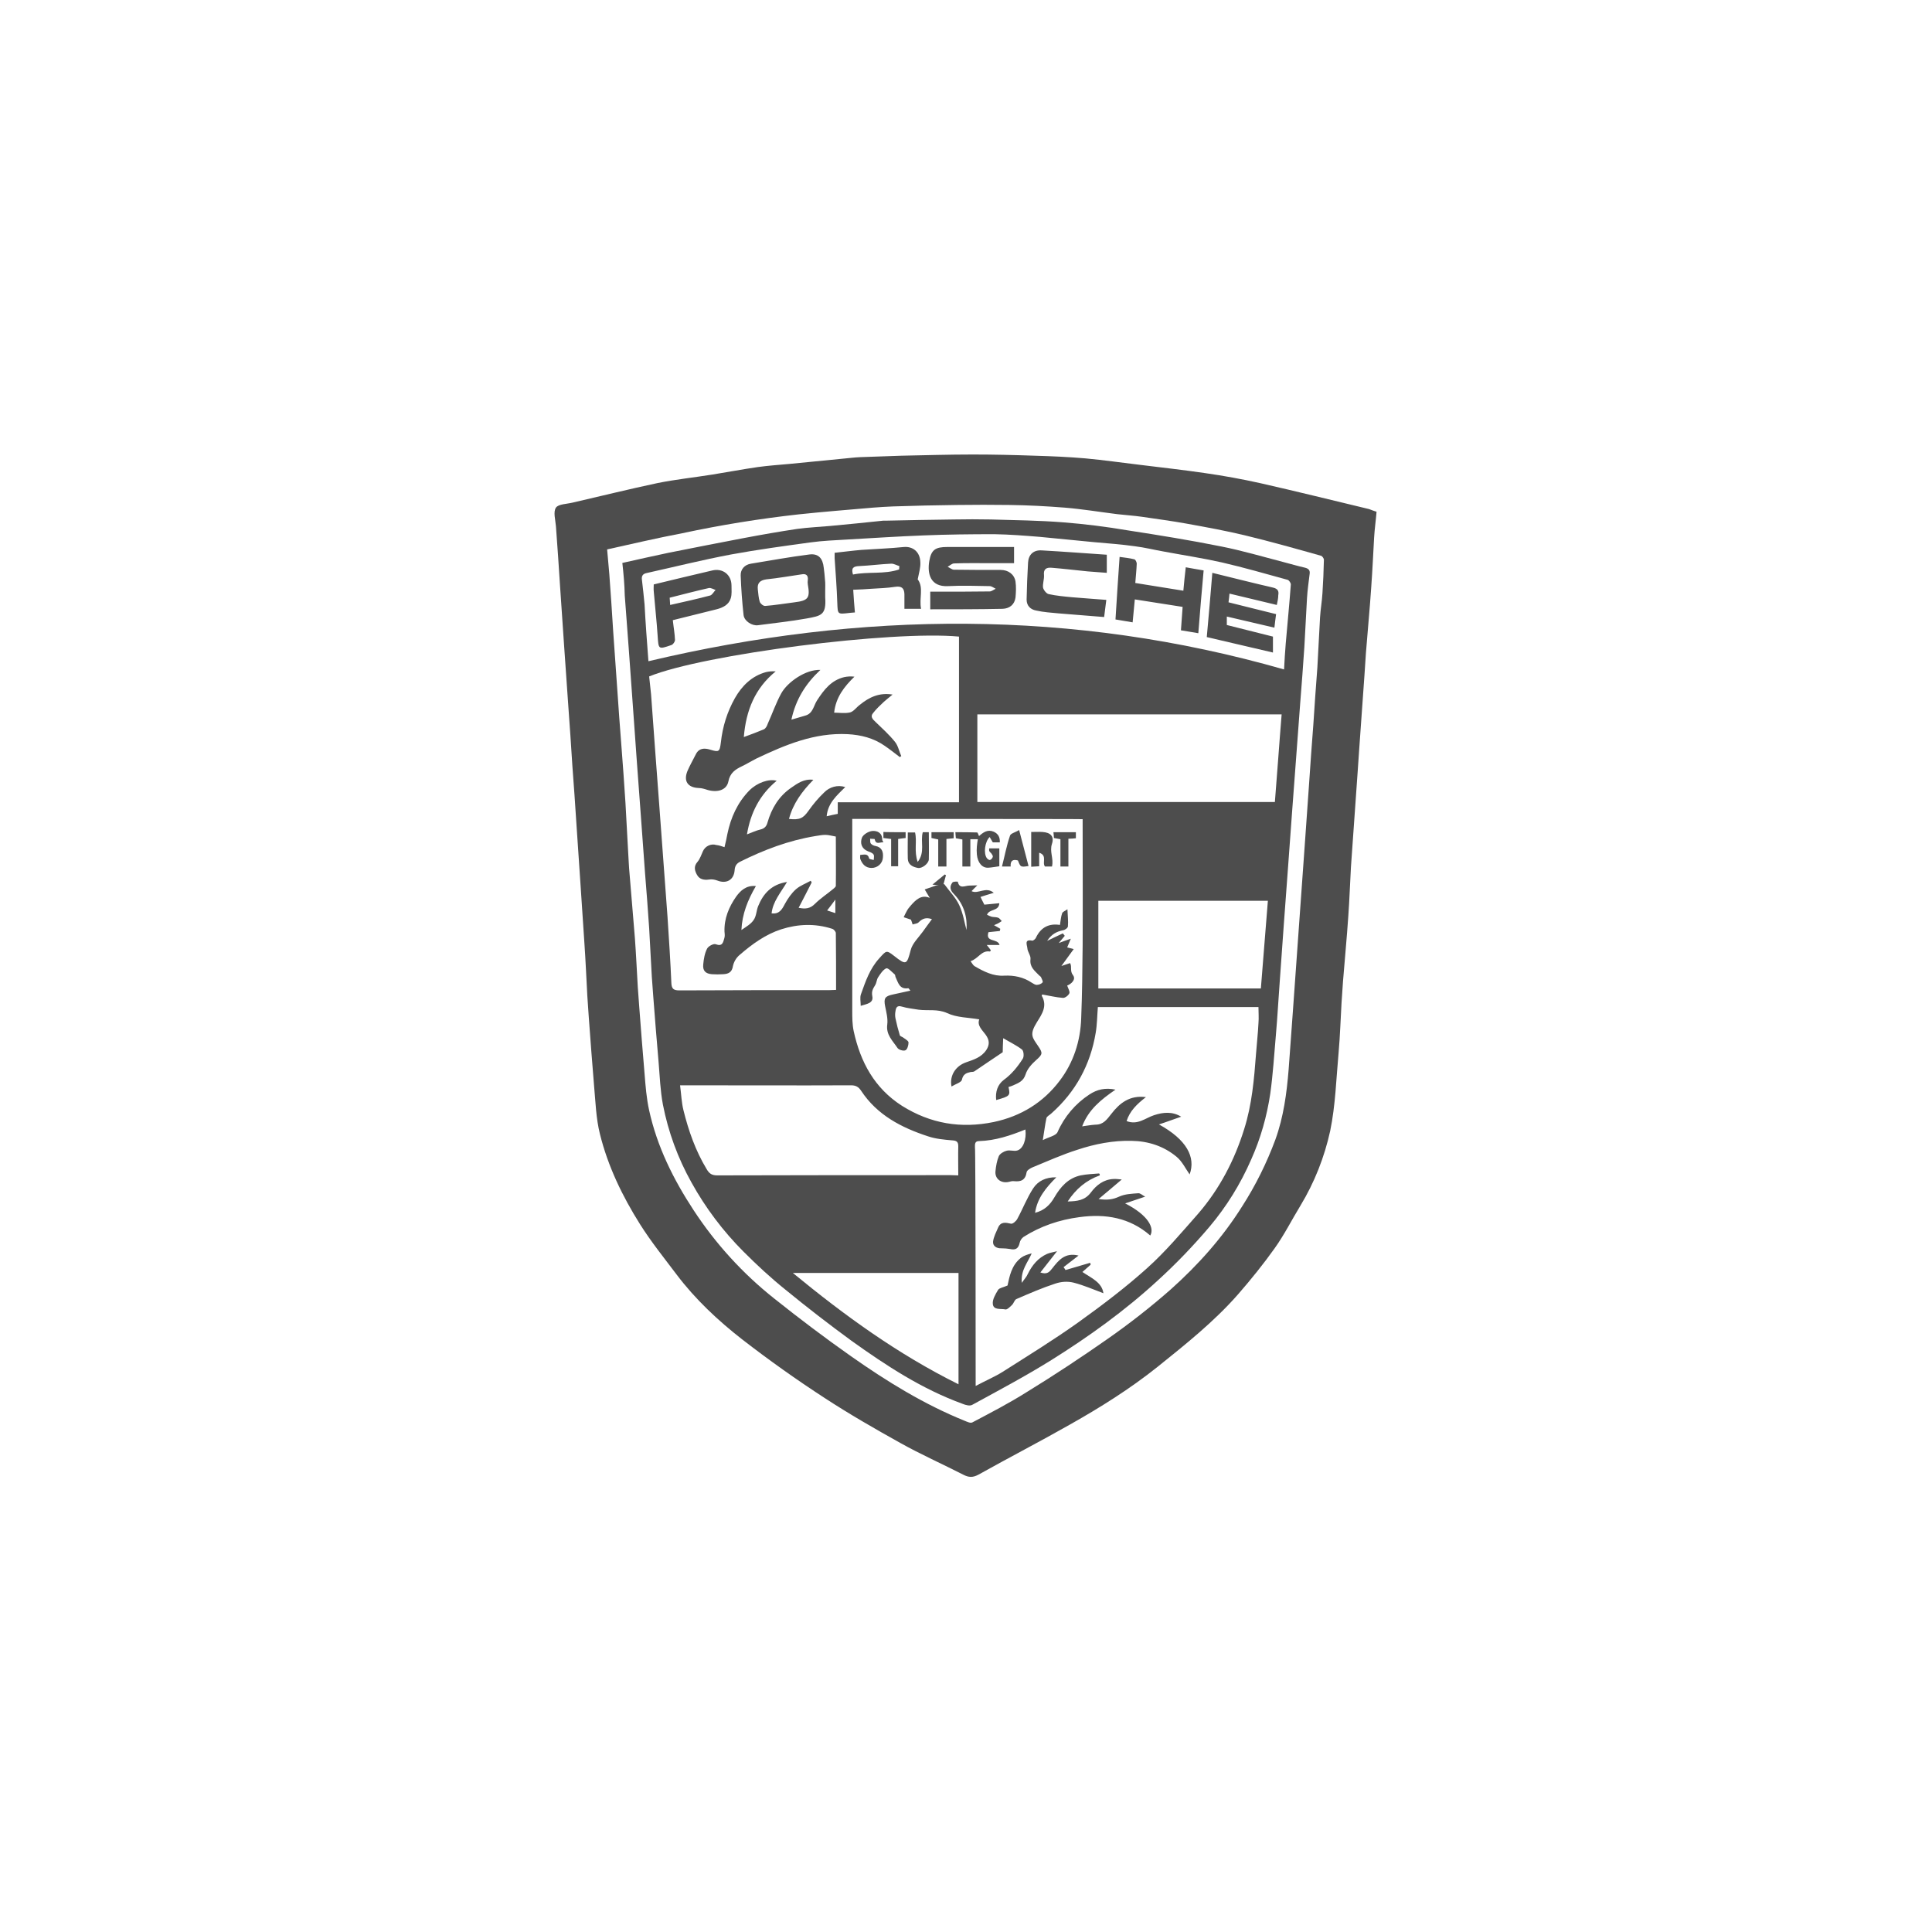
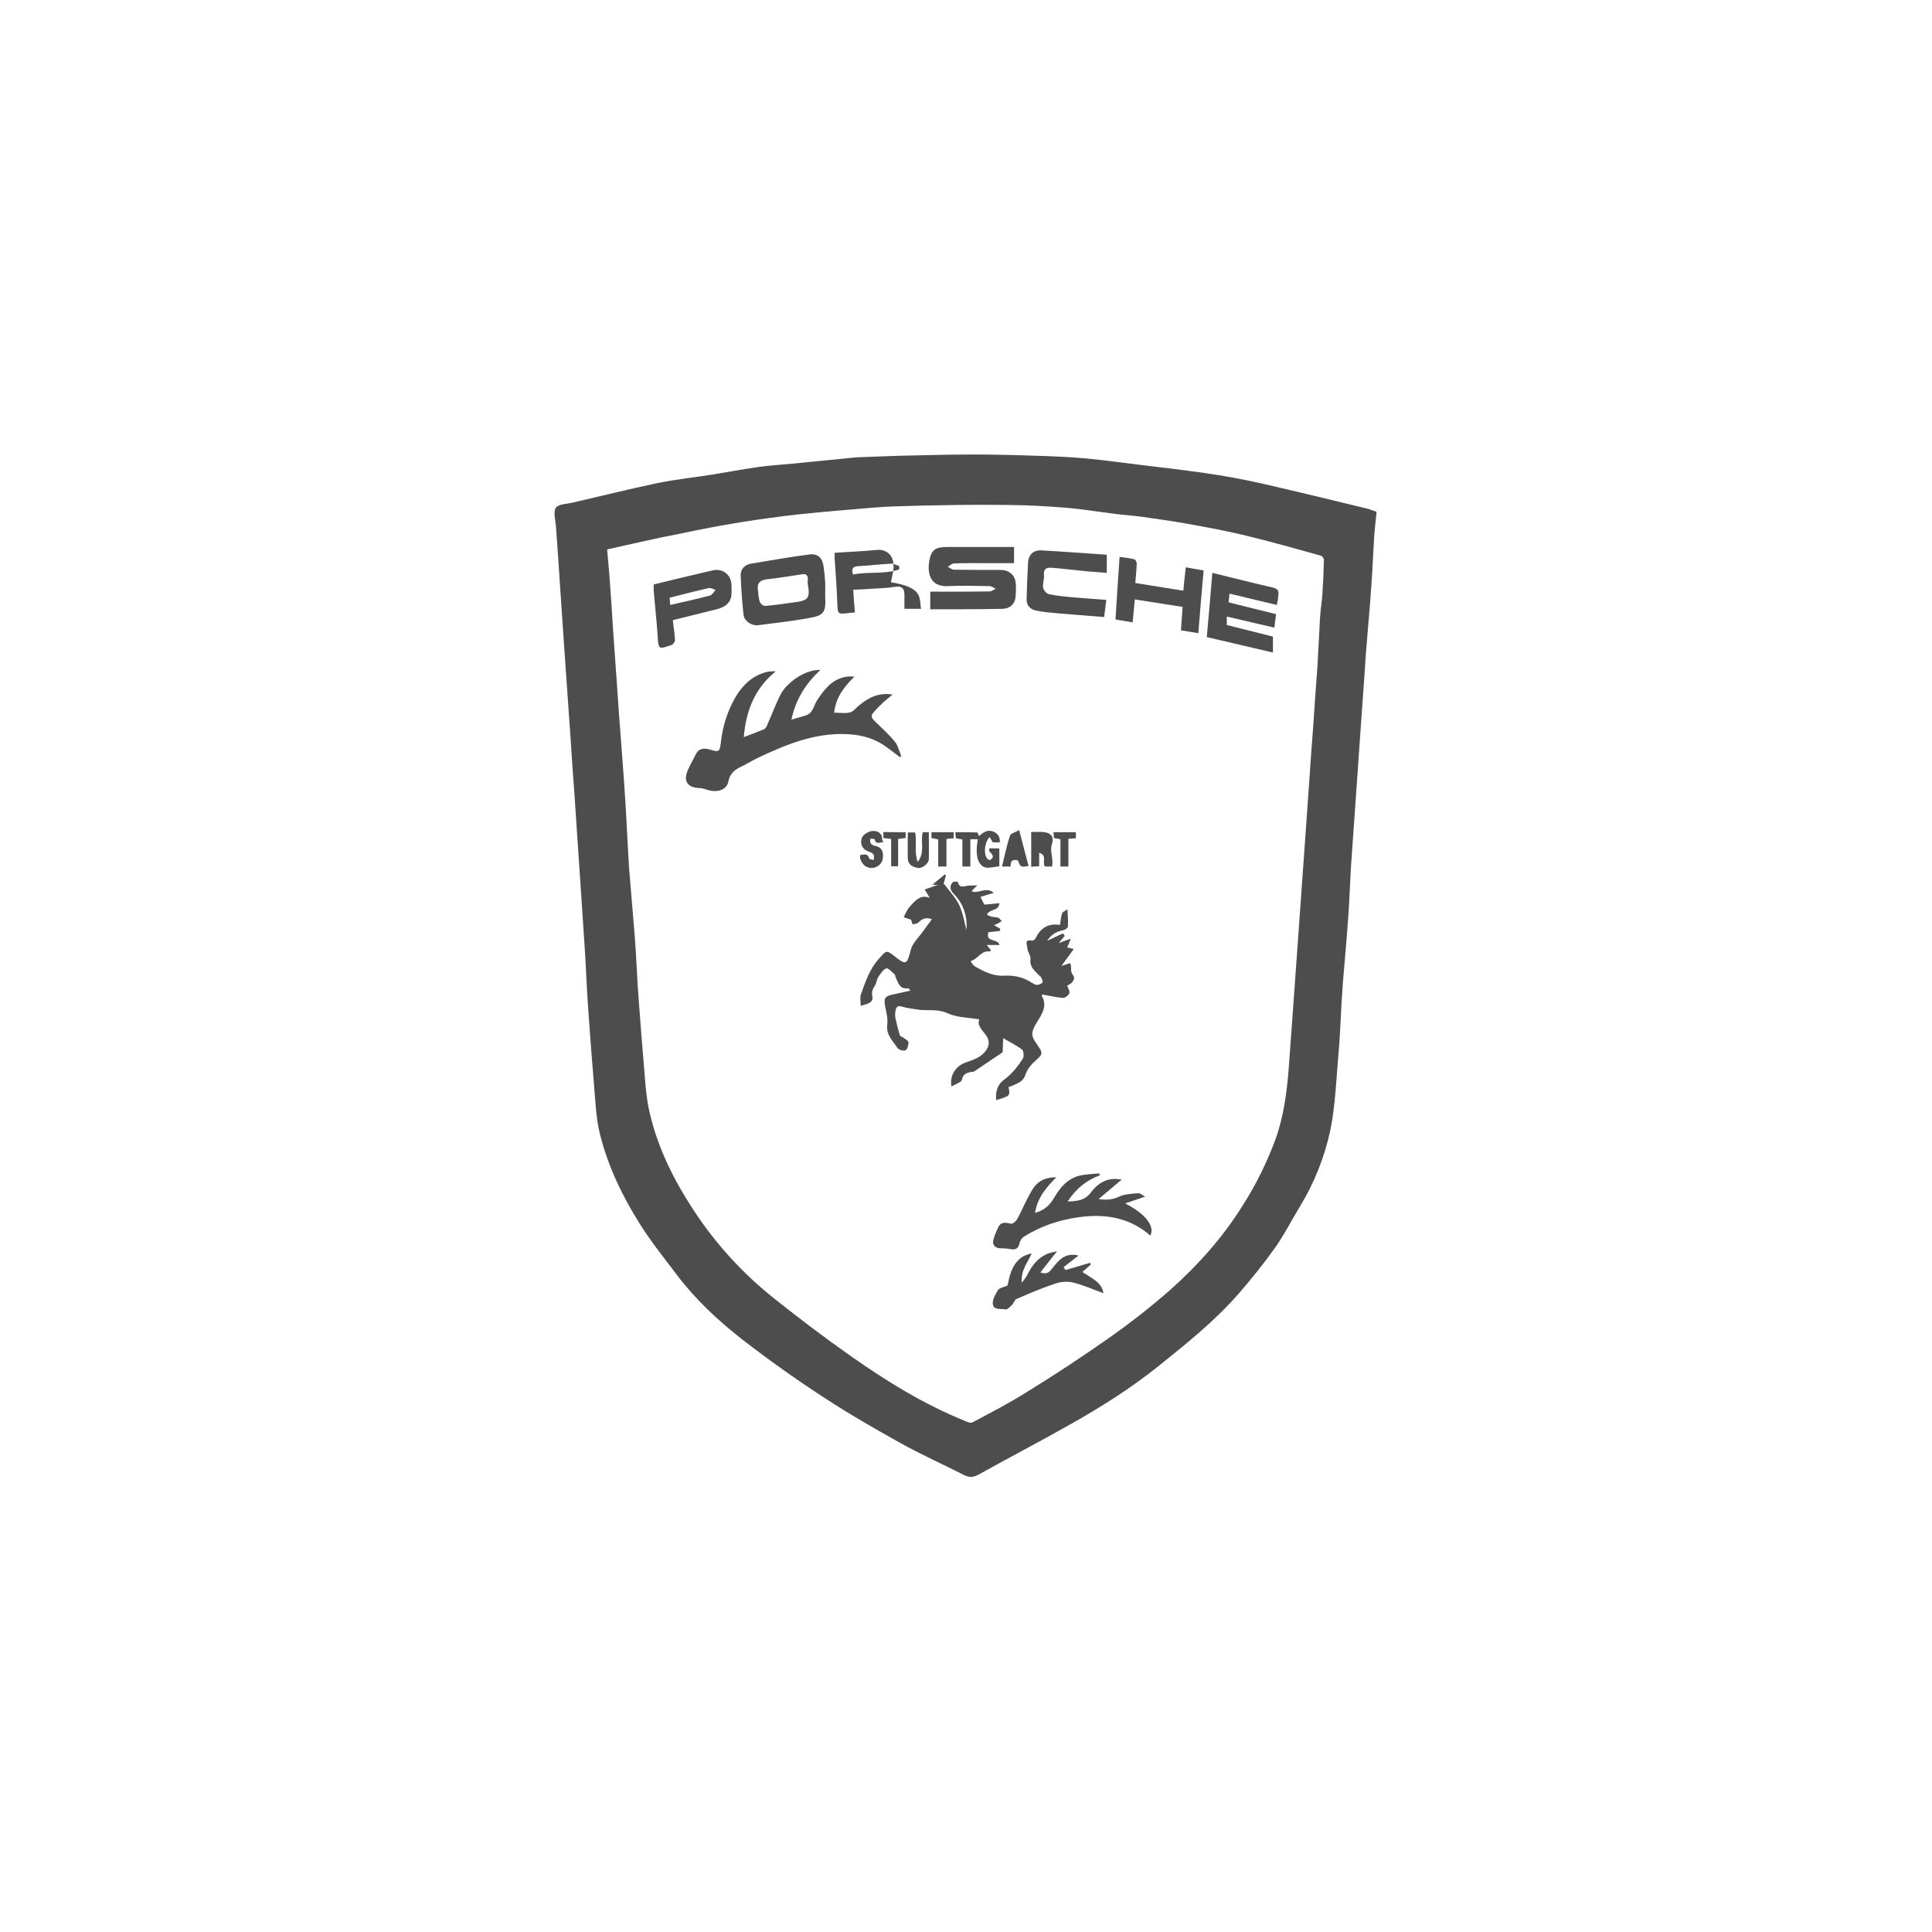
<svg xmlns="http://www.w3.org/2000/svg" version="1.1" x="0px" y="0px" viewBox="0 0 80 80" style="enable-background:new 0 0 80 80;" xml:space="preserve">
  <style type="text/css">
	.st0{fill:#4D4D4D;}
	.st1{fill:#333333;}
	.st2{fill-rule:evenodd;clip-rule:evenodd;fill:#4D4D4D;}
</style>
  <g id="temp">
</g>
  <g id="Layer_1">
    <g>
      <path class="st0" d="M57,21.19c-0.03,0.37-0.08,0.71-0.1,1.06c-0.04,0.69-0.07,1.38-0.12,2.06c-0.06,0.91-0.15,1.82-0.22,2.73    c-0.02,0.3-0.04,0.6-0.06,0.91c-0.07,1.03-0.15,2.06-0.22,3.1c-0.02,0.29-0.04,0.59-0.06,0.88l-0.22,3.12    c-0.02,0.28-0.04,0.57-0.06,0.85c-0.04,0.68-0.06,1.36-0.11,2.04c-0.06,0.9-0.15,1.81-0.22,2.71c-0.02,0.29-0.04,0.59-0.06,0.88    c-0.04,0.68-0.06,1.36-0.12,2.04c-0.1,1.09-0.13,2.2-0.35,3.26c-0.24,1.09-0.65,2.13-1.23,3.09c-0.36,0.59-0.67,1.21-1.07,1.77    c-0.47,0.66-0.98,1.29-1.51,1.9c-0.99,1.13-2.17,2.07-3.34,3.01c-1.14,0.91-2.37,1.68-3.63,2.39c-1.25,0.71-2.53,1.37-3.78,2.07    c-0.24,0.13-0.41,0.12-0.64,0c-0.86-0.44-1.76-0.84-2.6-1.31c-1.06-0.59-2.12-1.2-3.13-1.86c-1.17-0.76-2.31-1.57-3.42-2.43    c-1-0.78-1.94-1.66-2.71-2.68c-0.52-0.69-1.06-1.36-1.52-2.09c-0.73-1.16-1.33-2.4-1.66-3.74c-0.16-0.64-0.18-1.32-0.24-1.98    c-0.08-0.95-0.15-1.9-0.22-2.85c-0.02-0.29-0.04-0.59-0.06-0.88c-0.04-0.72-0.07-1.45-0.12-2.17c-0.05-0.8-0.11-1.61-0.16-2.41    c-0.06-0.84-0.11-1.68-0.17-2.52c-0.05-0.81-0.11-1.63-0.17-2.44c-0.05-0.83-0.11-1.66-0.17-2.5c-0.06-0.81-0.11-1.63-0.17-2.44    l-0.17-2.5c-0.05-0.82-0.11-1.64-0.17-2.47c-0.02-0.26-0.12-0.59,0-0.77c0.1-0.15,0.46-0.15,0.7-0.21    c1.17-0.27,2.34-0.56,3.52-0.81c0.75-0.15,1.51-0.23,2.26-0.35c0.63-0.1,1.25-0.22,1.88-0.31c0.43-0.06,0.87-0.09,1.31-0.13    l2.24-0.22c0.23-0.02,0.45-0.05,0.68-0.06c0.57-0.02,1.14-0.04,1.71-0.06c0.99-0.02,1.97-0.05,2.96-0.05    c0.86,0,1.72,0.02,2.57,0.05c0.7,0.02,1.39,0.05,2.09,0.11c0.76,0.07,1.52,0.18,2.28,0.27c0.9,0.11,1.79,0.21,2.68,0.34    c0.77,0.11,1.54,0.25,2.3,0.42c1.5,0.34,2.99,0.71,4.49,1.07C56.82,21.13,56.9,21.16,57,21.19 M25.14,22.75    c0.03,0.36,0.06,0.69,0.09,1.02c0.06,0.78,0.11,1.57,0.16,2.36c0.06,0.8,0.11,1.61,0.17,2.41c0.05,0.78,0.11,1.55,0.17,2.33    c0.06,0.79,0.12,1.59,0.17,2.39c0.04,0.67,0.07,1.34,0.11,2.01c0.02,0.31,0.03,0.62,0.06,0.93c0.07,0.88,0.15,1.77,0.22,2.65    c0.05,0.68,0.08,1.36,0.12,2.03c0.02,0.27,0.04,0.55,0.06,0.82c0.07,0.92,0.14,1.84,0.22,2.76c0.04,0.51,0.08,1.02,0.19,1.52    c0.33,1.5,1,2.85,1.84,4.13c0.91,1.39,2.04,2.63,3.34,3.66c1.04,0.83,2.1,1.63,3.18,2.39c1.48,1.04,3.02,1.99,4.7,2.67    c0.1,0.04,0.24,0.11,0.32,0.07c0.76-0.4,1.53-0.8,2.26-1.26c1.14-0.7,2.26-1.44,3.36-2.21c0.9-0.63,1.77-1.31,2.6-2.04    c1.13-1.01,2.14-2.14,2.95-3.43c0.56-0.87,1.02-1.8,1.38-2.77c0.34-0.94,0.47-1.92,0.55-2.91c0.06-0.78,0.11-1.55,0.17-2.33    c0.06-0.79,0.11-1.59,0.17-2.38l0.17-2.38l0.17-2.38c0.06-0.8,0.11-1.61,0.17-2.41c0.05-0.79,0.11-1.57,0.17-2.36    c0.05-0.8,0.11-1.61,0.17-2.41c0.04-0.69,0.07-1.38,0.11-2.06c0.02-0.34,0.08-0.67,0.1-1.01c0.03-0.46,0.05-0.92,0.06-1.38    c0-0.06-0.07-0.16-0.13-0.17c-1.03-0.29-2.06-0.58-3.09-0.83c-0.82-0.2-1.65-0.35-2.48-0.5c-0.61-0.11-1.22-0.19-1.83-0.28    c-0.34-0.05-0.69-0.07-1.03-0.11c-0.72-0.09-1.44-0.21-2.17-0.27c-0.76-0.06-1.52-0.1-2.28-0.11c-0.73-0.01-1.45-0.01-2.18,0    c-0.88,0.01-1.77,0.03-2.65,0.06c-0.28,0.01-0.56,0.03-0.83,0.05c-1.03,0.09-2.06,0.17-3.09,0.28c-1.62,0.18-3.22,0.44-4.81,0.78    C27.2,22.28,26.18,22.52,25.14,22.75" />
-       <path class="st0" d="M25.77,23.31c0.67-0.15,1.29-0.29,1.91-0.42c1.04-0.21,2.08-0.41,3.12-0.61c0.74-0.14,1.48-0.27,2.22-0.38    c0.44-0.06,0.89-0.08,1.34-0.12c0.74-0.07,1.47-0.14,2.21-0.22c0.04,0,0.07,0,0.11,0c0.94-0.02,1.88-0.04,2.82-0.05    c0.51-0.01,1.02-0.01,1.53,0c1,0.03,2.01,0.04,3.01,0.12c0.89,0.07,1.77,0.18,2.65,0.33c1.3,0.2,2.6,0.41,3.89,0.67    c0.86,0.17,1.7,0.42,2.55,0.64c0.31,0.08,0.61,0.17,0.92,0.24c0.14,0.04,0.2,0.11,0.18,0.25c-0.04,0.33-0.09,0.67-0.11,1.01    c-0.04,0.68-0.07,1.36-0.11,2.03c-0.05,0.77-0.11,1.53-0.17,2.3l-0.17,2.28l-0.17,2.27c-0.06,0.78-0.11,1.55-0.17,2.33    c-0.06,0.77-0.11,1.53-0.17,2.3L53,40.52c-0.06,0.78-0.1,1.57-0.17,2.36c-0.07,0.8-0.12,1.61-0.23,2.4    c-0.14,0.94-0.4,1.86-0.79,2.73c-0.44,1.01-1.02,1.95-1.73,2.79c-0.67,0.79-1.39,1.54-2.16,2.24c-1.35,1.24-2.84,2.31-4.39,3.28    c-1.06,0.66-2.17,1.25-3.27,1.85c-0.1,0.06-0.28,0.01-0.4-0.04c-1.68-0.61-3.16-1.58-4.6-2.61c-0.93-0.68-1.85-1.39-2.74-2.12    c-0.61-0.49-1.18-1.02-1.73-1.57c-0.85-0.85-1.58-1.82-2.16-2.87c-0.56-1-0.96-2.09-1.18-3.22c-0.11-0.58-0.13-1.18-0.18-1.77    c-0.08-0.9-0.15-1.8-0.22-2.71c-0.02-0.28-0.04-0.55-0.06-0.82c-0.04-0.67-0.07-1.34-0.11-2.01c-0.05-0.76-0.11-1.52-0.17-2.27    c-0.06-0.78-0.11-1.55-0.17-2.33c-0.06-0.77-0.11-1.53-0.17-2.3c-0.05-0.75-0.11-1.5-0.16-2.24c-0.06-0.79-0.11-1.57-0.17-2.36    c-0.06-0.76-0.11-1.52-0.17-2.27C25.86,24.2,25.82,23.76,25.77,23.31 M30,35.08c0.05-0.21,0.09-0.38,0.12-0.55    c0.14-0.68,0.42-1.3,0.91-1.8c0.32-0.32,0.8-0.49,1.13-0.4c-0.7,0.58-1.08,1.32-1.23,2.22c0.21-0.08,0.38-0.16,0.55-0.2    c0.18-0.04,0.26-0.14,0.3-0.29c0.17-0.59,0.47-1.09,0.98-1.44c0.26-0.18,0.53-0.38,0.92-0.33c-0.47,0.48-0.84,0.98-1.01,1.62    c0.45,0.05,0.59-0.03,0.81-0.34c0.19-0.27,0.4-0.52,0.64-0.75c0.23-0.24,0.57-0.33,0.88-0.23c-0.35,0.35-0.72,0.66-0.77,1.21    c0.17-0.04,0.3-0.07,0.46-0.1v-0.48h5.02v-6.86c-2.78-0.26-10.57,0.73-12.83,1.65c0.02,0.24,0.06,0.5,0.08,0.75    c0.06,0.78,0.11,1.55,0.17,2.33l0.17,2.27l0.17,2.3c0.06,0.77,0.11,1.53,0.17,2.3c0.06,0.91,0.12,1.83,0.16,2.75    c0.01,0.24,0.1,0.3,0.33,0.3C30.19,41,32.26,41,34.34,41c0.09,0,0.18-0.01,0.28-0.01c0-0.8,0-1.58-0.01-2.35    c0-0.06-0.08-0.16-0.15-0.18c-0.71-0.23-1.42-0.2-2.11,0.02c-0.65,0.21-1.2,0.61-1.71,1.05c-0.15,0.12-0.25,0.29-0.29,0.47    c-0.04,0.27-0.2,0.33-0.41,0.34c-0.15,0.01-0.31,0.01-0.46,0c-0.26-0.02-0.39-0.14-0.36-0.41c0.02-0.22,0.06-0.46,0.16-0.65    c0.05-0.1,0.27-0.22,0.36-0.18c0.27,0.1,0.3-0.07,0.35-0.24c0.03-0.09,0.02-0.18,0.01-0.28c-0.02-0.54,0.18-1.02,0.48-1.45    c0.18-0.25,0.42-0.48,0.82-0.44c-0.34,0.58-0.57,1.16-0.6,1.82c0.19-0.13,0.4-0.25,0.51-0.42c0.11-0.16,0.11-0.38,0.18-0.56    c0.21-0.52,0.55-0.91,1.2-1.01c-0.27,0.45-0.59,0.82-0.64,1.3c0.32,0.04,0.43-0.16,0.55-0.39c0.12-0.22,0.27-0.44,0.46-0.61    c0.17-0.15,0.4-0.23,0.61-0.35l0.04,0.07c-0.17,0.34-0.35,0.68-0.54,1.05c0.29,0.06,0.48,0.03,0.67-0.16    c0.23-0.23,0.51-0.41,0.76-0.62c0.04-0.03,0.11-0.09,0.11-0.13c0.01-0.68,0-1.36,0-2.04c-0.17-0.03-0.3-0.07-0.44-0.07    c-0.13,0-0.27,0.03-0.41,0.05c-1.1,0.18-2.13,0.57-3.13,1.07c-0.13,0.07-0.2,0.17-0.21,0.34c-0.03,0.41-0.34,0.58-0.72,0.43    c-0.11-0.04-0.23-0.06-0.34-0.04c-0.21,0.03-0.39-0.01-0.49-0.18c-0.1-0.17-0.16-0.36,0.01-0.55c0.11-0.13,0.16-0.3,0.23-0.45    c0.09-0.2,0.33-0.32,0.55-0.25C29.76,35,29.86,35.03,30,35.08 M40.4,57.39c0.39-0.21,0.77-0.37,1.11-0.58    c1.05-0.67,2.11-1.32,3.12-2.04c0.99-0.71,1.97-1.45,2.87-2.26c0.76-0.68,1.43-1.48,2.11-2.25c0.89-1.03,1.51-2.22,1.91-3.51    c0.32-1.01,0.41-2.06,0.49-3.12c0.03-0.42,0.08-0.84,0.1-1.26c0.02-0.23,0-0.45,0-0.67h-6.65c-0.03,0.37-0.03,0.72-0.09,1.07    c-0.22,1.32-0.83,2.44-1.83,3.33c-0.07,0.07-0.19,0.12-0.21,0.2c-0.06,0.28-0.09,0.56-0.15,0.91c0.25-0.13,0.54-0.18,0.61-0.33    c0.28-0.64,0.74-1.18,1.32-1.56c0.32-0.21,0.66-0.29,1.08-0.2c-0.6,0.41-1.12,0.83-1.38,1.52c0.21-0.03,0.38-0.06,0.55-0.07    c0.33,0,0.47-0.21,0.66-0.45c0.34-0.44,0.76-0.78,1.43-0.69c-0.38,0.29-0.67,0.58-0.8,0.99c0.45,0.18,0.77-0.12,1.13-0.24    c0.39-0.13,0.77-0.16,1.13,0.06c-0.3,0.1-0.58,0.21-0.92,0.32c1.15,0.63,1.53,1.36,1.27,2.07c-0.17-0.24-0.31-0.54-0.54-0.73    c-0.53-0.44-1.17-0.65-1.86-0.66c-0.77-0.02-1.53,0.13-2.25,0.37c-0.63,0.2-1.23,0.47-1.84,0.72c-0.1,0.04-0.25,0.13-0.26,0.21    c-0.05,0.33-0.24,0.4-0.52,0.37c-0.07-0.01-0.15,0.01-0.22,0.03c-0.32,0.07-0.58-0.13-0.55-0.44c0.02-0.21,0.06-0.44,0.14-0.63    c0.05-0.1,0.2-0.19,0.32-0.22c0.14-0.04,0.31,0.03,0.44-0.01c0.25-0.07,0.39-0.46,0.34-0.87c-0.62,0.25-1.24,0.46-1.92,0.48    c-0.18,0-0.17,0.13-0.17,0.25C40.4,47.48,40.4,57.39,40.4,57.39z M35.29,33.91v0.36c0,2.53,0,5.05,0,7.58c0,0.28,0,0.57,0.06,0.85    c0.28,1.28,0.86,2.36,2,3.09c1.18,0.74,2.44,0.95,3.8,0.67c1.13-0.24,2.05-0.81,2.73-1.71c0.57-0.75,0.86-1.64,0.89-2.59    c0.04-1,0.05-2.01,0.06-3.01c0.01-1.65,0-3.3,0-4.94v-0.29C44.84,33.91,35.29,33.91,35.29,33.91z M26.85,27.38    c8.82-2.09,17.58-2.16,26.32,0.34c0.02-0.37,0.04-0.73,0.07-1.08c0.07-0.81,0.15-1.62,0.21-2.43c0.01-0.06-0.07-0.18-0.13-0.2    c-0.91-0.25-1.81-0.51-2.72-0.72c-0.8-0.18-1.6-0.3-2.4-0.45c-0.4-0.07-0.8-0.17-1.2-0.22c-0.56-0.08-1.13-0.12-1.69-0.17    c-0.75-0.07-1.51-0.15-2.26-0.22c-0.62-0.05-1.24-0.1-1.87-0.11c-0.98,0-1.96,0.01-2.93,0.05c-1.05,0.04-2.11,0.11-3.16,0.17    c-0.51,0.03-1.03,0.05-1.53,0.12c-1.1,0.15-2.2,0.3-3.29,0.5c-1.17,0.22-2.33,0.51-3.5,0.77c-0.15,0.03-0.21,0.12-0.19,0.27    c0.04,0.35,0.08,0.69,0.11,1.03C26.73,25.8,26.79,26.58,26.85,27.38 M40.47,33.21h12.32c0.1-1.22,0.18-2.42,0.28-3.63h-12.6    C40.47,29.58,40.47,33.21,40.47,33.21z M39.68,48.67c0-0.43-0.01-0.82,0-1.21c0-0.18-0.07-0.23-0.25-0.24    c-0.34-0.03-0.69-0.06-1.01-0.17c-1.1-0.36-2.1-0.88-2.76-1.88c-0.11-0.17-0.23-0.23-0.42-0.23c-2.26,0.01-4.52,0-6.78,0h-0.3    c0.05,0.37,0.06,0.71,0.14,1.03c0.21,0.85,0.5,1.68,0.96,2.44c0.11,0.19,0.22,0.26,0.44,0.26c3.22-0.01,6.44-0.01,9.66-0.01    L39.68,48.67C39.68,48.67,39.68,48.67,39.68,48.67z M52.21,40.93c0.1-1.22,0.19-2.42,0.29-3.63h-7.02v3.63    C45.47,40.93,52.21,40.93,52.21,40.93z M39.69,52.71h-6.86c2.14,1.76,4.34,3.36,6.86,4.61V52.71z M34.25,37.7l0.34,0.11v-0.56    C34.47,37.42,34.37,37.54,34.25,37.7" />
      <path class="st0" d="M32.77,29.8l0.58-0.17c0.32-0.09,0.34-0.42,0.49-0.64c0.28-0.43,0.58-0.82,1.11-0.95    c0.14-0.03,0.28-0.04,0.43-0.02c-0.42,0.41-0.77,0.85-0.84,1.49c0.21,0,0.44,0.04,0.66-0.01c0.15-0.04,0.27-0.22,0.41-0.32    c0.38-0.31,0.8-0.51,1.35-0.42c-0.13,0.11-0.25,0.2-0.36,0.3c-0.16,0.15-0.32,0.3-0.45,0.47c-0.12,0.14-0.02,0.25,0.1,0.36    c0.28,0.27,0.57,0.53,0.81,0.83c0.13,0.16,0.17,0.39,0.26,0.59c-0.02,0.01-0.04,0.02-0.06,0.04c-0.21-0.16-0.41-0.32-0.63-0.47    c-0.46-0.32-0.98-0.45-1.53-0.48c-1.37-0.07-2.58,0.44-3.78,1.01c-0.2,0.1-0.39,0.22-0.6,0.32c-0.27,0.13-0.49,0.27-0.56,0.63    c-0.07,0.35-0.44,0.47-0.86,0.35c-0.12-0.04-0.25-0.08-0.37-0.08c-0.45-0.02-0.63-0.28-0.47-0.69c0.1-0.24,0.23-0.46,0.35-0.7    c0.13-0.27,0.36-0.27,0.59-0.2c0.37,0.11,0.4,0.1,0.45-0.3c0.07-0.65,0.26-1.26,0.58-1.83c0.29-0.51,0.7-0.92,1.29-1.08    c0.13-0.03,0.26-0.04,0.4-0.03c-0.86,0.7-1.23,1.62-1.32,2.72c0.3-0.11,0.57-0.21,0.83-0.32c0.08-0.04,0.13-0.14,0.16-0.23    c0.19-0.42,0.34-0.86,0.56-1.26c0.26-0.47,1.02-1,1.62-0.97C33.36,28.31,32.95,28.96,32.77,29.8 M45.54,48.67    c-0.56,0.2-0.99,0.56-1.33,1.08c0.39-0.01,0.71-0.04,0.96-0.37c0.23-0.31,0.53-0.54,0.93-0.56c0.11-0.01,0.22,0.01,0.35,0.02    c-0.32,0.27-0.61,0.52-0.96,0.81c0.36,0.05,0.59,0.02,0.85-0.1c0.24-0.11,0.52-0.12,0.79-0.14c0.09-0.01,0.18,0.09,0.29,0.14    l-0.83,0.28c0.96,0.49,1.22,1.02,1.04,1.33c-0.85-0.74-1.85-0.91-2.94-0.76c-0.83,0.11-1.6,0.37-2.31,0.82    c-0.08,0.06-0.14,0.15-0.16,0.25c-0.05,0.23-0.17,0.3-0.39,0.25c-0.12-0.02-0.24-0.03-0.36-0.03c-0.2,0.01-0.36-0.09-0.35-0.27    c0.02-0.2,0.13-0.4,0.21-0.59c0.11-0.25,0.31-0.21,0.53-0.16c0.07,0.02,0.21-0.1,0.26-0.19c0.23-0.42,0.4-0.87,0.66-1.27    c0.2-0.31,0.53-0.47,0.96-0.46c-0.43,0.43-0.79,0.86-0.88,1.47c0.39-0.1,0.62-0.33,0.8-0.64c0.25-0.43,0.57-0.8,1.09-0.91    c0.25-0.05,0.51-0.06,0.76-0.08C45.54,48.61,45.54,48.64,45.54,48.67 M45.69,53.55c-0.4-0.15-0.81-0.33-1.24-0.44    c-0.25-0.06-0.51-0.04-0.75,0.04c-0.55,0.18-1.08,0.41-1.61,0.64c-0.08,0.03-0.11,0.17-0.18,0.24c-0.08,0.08-0.21,0.21-0.28,0.19    c-0.19-0.04-0.5,0.04-0.52-0.23c-0.02-0.18,0.11-0.4,0.22-0.58c0.05-0.08,0.21-0.1,0.39-0.18c0.08-0.37,0.16-0.84,0.56-1.15    c0.12-0.09,0.28-0.14,0.44-0.18c-0.16,0.38-0.46,0.69-0.41,1.22c0.11-0.16,0.2-0.25,0.25-0.37c0.18-0.36,0.42-0.66,0.8-0.83    c0.12-0.05,0.26-0.07,0.41-0.11c-0.24,0.31-0.46,0.58-0.69,0.88c0.29,0.1,0.38-0.03,0.5-0.18c0.25-0.32,0.52-0.66,1.08-0.52    l-0.62,0.48c0.03,0.04,0.06,0.08,0.08,0.12l1.02-0.3c0.01,0.02,0.02,0.05,0.02,0.08l-0.34,0.3C45.19,52.92,45.63,53.1,45.69,53.55     M39.07,36.61c0.01,0,0.02,0,0.03,0c0.21,0.29,0.47,0.55,0.62,0.87c0.16,0.34,0.22,0.74,0.3,1.03c0.04-0.51-0.09-1.05-0.52-1.49    c-0.16-0.16-0.19-0.31-0.06-0.48c0.03-0.04,0.21-0.04,0.22-0.03c0.07,0.32,0.3,0.16,0.48,0.16c0.11,0,0.22-0.01,0.33-0.01    c-0.08,0.08-0.16,0.15-0.24,0.24c0.27,0.14,0.59-0.21,0.92,0.07c-0.22,0.06-0.38,0.12-0.55,0.17c0.05,0.11,0.1,0.2,0.16,0.32    l0.62-0.06c-0.02,0.35-0.42,0.22-0.51,0.48c0.06,0.03,0.13,0.06,0.19,0.08c0.09,0.02,0.19,0.01,0.27,0.04    c0.06,0.02,0.1,0.09,0.15,0.14c-0.05,0.03-0.1,0.07-0.16,0.1c-0.06,0.03-0.12,0.05-0.16,0.07c0.08,0.04,0.17,0.1,0.26,0.15    c-0.01,0.03-0.01,0.06-0.02,0.09l-0.47,0.05c-0.14,0.44,0.38,0.24,0.46,0.53h-0.53c0.08,0.1,0.13,0.16,0.17,0.22    c-0.02,0.02-0.03,0.05-0.04,0.05c-0.35-0.06-0.48,0.3-0.8,0.4c0.06,0.08,0.1,0.17,0.17,0.21c0.38,0.22,0.77,0.42,1.22,0.39    c0.41-0.02,0.8,0.06,1.14,0.29c0.07,0.04,0.15,0.1,0.22,0.09c0.08,0,0.18-0.04,0.23-0.1c0.03-0.03-0.03-0.14-0.06-0.21    c-0.01-0.03-0.05-0.05-0.08-0.08c-0.18-0.19-0.4-0.34-0.36-0.67c0.02-0.15-0.12-0.3-0.13-0.46c-0.01-0.13-0.14-0.38,0.2-0.31    c0.04,0.01,0.14-0.07,0.16-0.13c0.21-0.44,0.56-0.59,0.99-0.52c0.03-0.18,0.04-0.34,0.09-0.48c0.02-0.07,0.13-0.1,0.22-0.17    c0.01,0.27,0.04,0.49,0.02,0.71c0,0.06-0.12,0.15-0.2,0.16c-0.26,0.05-0.48,0.16-0.66,0.44c0.25-0.12,0.45-0.22,0.65-0.31    c0.03,0.03,0.05,0.07,0.08,0.1l-0.25,0.3c0.15-0.06,0.3-0.11,0.5-0.18c-0.07,0.16-0.11,0.26-0.15,0.36l0.27,0.07L43.95,40    l0.36-0.12c0.09,0.16-0.02,0.32,0.12,0.5c0.14,0.18-0.08,0.37-0.24,0.43c0.04,0.12,0.12,0.25,0.09,0.32    c-0.04,0.09-0.18,0.2-0.27,0.19c-0.28-0.02-0.55-0.09-0.85-0.14c0-0.01-0.03,0.04-0.02,0.06c0.24,0.42,0,0.76-0.2,1.08    c-0.33,0.53-0.19,0.64,0.05,1c0.2,0.29,0.18,0.34-0.09,0.58c-0.18,0.16-0.36,0.36-0.43,0.58c-0.09,0.29-0.29,0.36-0.51,0.46    c-0.06,0.03-0.13,0.05-0.2,0.07c0.08,0.36,0.06,0.38-0.51,0.54c-0.04-0.34,0.06-0.64,0.31-0.83c0.33-0.24,0.58-0.55,0.79-0.88    c0.06-0.09,0.04-0.32-0.03-0.38c-0.22-0.17-0.49-0.3-0.78-0.47c-0.01,0.24-0.02,0.43-0.02,0.58c-0.41,0.27-0.78,0.53-1.17,0.79    c-0.04,0.03-0.1,0.02-0.16,0.03c-0.18,0.04-0.31,0.09-0.36,0.32c-0.02,0.11-0.27,0.18-0.43,0.28c-0.09-0.45,0.17-0.85,0.6-1    c0.31-0.11,0.63-0.2,0.84-0.51c0.15-0.23,0.13-0.42-0.03-0.64c-0.14-0.19-0.36-0.38-0.26-0.63c-0.45-0.08-0.93-0.07-1.33-0.26    c-0.4-0.18-0.79-0.09-1.18-0.14c-0.23-0.04-0.47-0.06-0.7-0.13c-0.2-0.06-0.24,0.05-0.26,0.19c-0.02,0.1-0.02,0.2,0,0.3    c0.05,0.24,0.11,0.47,0.18,0.7c0.01,0.04,0.1,0.06,0.15,0.1c0.08,0.06,0.21,0.13,0.21,0.2c0,0.11-0.05,0.29-0.13,0.32    c-0.08,0.04-0.28-0.02-0.33-0.1c-0.19-0.29-0.48-0.54-0.42-0.97c0.03-0.25-0.04-0.51-0.09-0.76c-0.06-0.32-0.01-0.41,0.32-0.48    c0.24-0.05,0.47-0.1,0.73-0.16c-0.05-0.05-0.07-0.1-0.09-0.1c-0.37,0.06-0.42-0.24-0.53-0.47c-0.01-0.03-0.01-0.08-0.03-0.1    c-0.12-0.1-0.28-0.29-0.36-0.25c-0.13,0.06-0.24,0.23-0.33,0.37c-0.06,0.09-0.06,0.22-0.12,0.32c-0.09,0.15-0.16,0.25-0.12,0.46    c0.06,0.29-0.23,0.32-0.48,0.4c0-0.18-0.04-0.34,0.01-0.48c0.19-0.53,0.36-1.05,0.76-1.49c0.29-0.32,0.29-0.35,0.61-0.1    c0.51,0.4,0.53,0.37,0.69-0.24c0.07-0.28,0.32-0.51,0.5-0.76c0.12-0.17,0.24-0.33,0.38-0.52c-0.26-0.09-0.41-0.01-0.55,0.13    c-0.06,0.06-0.16,0.06-0.25,0.09c-0.02-0.07-0.05-0.15-0.07-0.2l-0.3-0.1c0.04-0.09,0.08-0.17,0.13-0.26    c0.04-0.08,0.1-0.15,0.16-0.22c0.21-0.24,0.44-0.47,0.79-0.32c-0.07-0.12-0.14-0.23-0.21-0.35c0.15-0.05,0.31-0.11,0.46-0.16    c0.08-0.02,0.17-0.04,0.25-0.05L39.07,36.61 M40.96,35.13h0.42v0.74c-0.15,0.02-0.3,0.05-0.45,0.06    c-0.26,0.02-0.45-0.21-0.48-0.55c-0.01-0.11-0.01-0.22,0-0.33c0.01-0.1,0.02-0.19,0.04-0.3h-0.31v1.13h-0.33v-1.12l-0.27-0.05    c-0.01-0.07-0.01-0.15-0.02-0.25c0.31,0,0.6,0,0.9,0.01c0.03,0,0.05,0.1,0.08,0.15c0.17-0.15,0.35-0.29,0.61-0.18    c0.19,0.09,0.26,0.23,0.25,0.44h-0.29c-0.04-0.07-0.09-0.15-0.13-0.22c-0.2,0.19-0.26,0.67-0.12,0.87    c0.03,0.04,0.1,0.09,0.13,0.08c0.06-0.02,0.1-0.07,0.12-0.13c0.01-0.04-0.03-0.1-0.06-0.14c-0.02-0.03-0.06-0.05-0.08-0.09    C40.95,35.22,40.96,35.18,40.96,35.13 M43.56,35.88h-0.29c-0.13-0.16,0.11-0.46-0.24-0.57v0.56c-0.12,0.01-0.22,0.01-0.33,0.02    v-1.44c0.16,0,0.31-0.01,0.46,0c0.34,0.02,0.5,0.18,0.4,0.49C43.45,35.27,43.64,35.55,43.56,35.88 M42.2,34.37    c0.15,0.57,0.27,1.03,0.39,1.49c-0.33,0.05-0.33,0.05-0.44-0.23c-0.21-0.06-0.32,0.01-0.3,0.25h-0.36    c0.11-0.43,0.19-0.86,0.33-1.27C41.84,34.51,42.04,34.47,42.2,34.37 M35.62,35.4c0.17-0.01,0.32-0.07,0.37,0.15    c0.01,0.03,0.13,0.04,0.19,0.06c0-0.08,0.03-0.18-0.01-0.23c-0.05-0.07-0.15-0.1-0.23-0.13c-0.27-0.11-0.33-0.34-0.25-0.56    c0.05-0.13,0.26-0.26,0.42-0.28c0.21-0.02,0.42,0.07,0.42,0.35c0,0.03,0.02,0.06,0.05,0.12c-0.14-0.02-0.31,0.12-0.36-0.13    c0-0.02-0.12-0.01-0.19-0.02c0.01,0.07-0.01,0.15,0.03,0.2c0.04,0.05,0.12,0.09,0.19,0.1c0.27,0.05,0.33,0.25,0.31,0.47    c-0.01,0.25-0.22,0.44-0.47,0.44c-0.25,0-0.39-0.16-0.47-0.38C35.61,35.52,35.62,35.47,35.62,35.4 M38.21,34.46h0.25    c0,0.38,0.01,0.75,0,1.13c-0.01,0.17-0.28,0.38-0.45,0.35c-0.21-0.04-0.41-0.13-0.42-0.38c-0.01-0.36,0-0.72,0-1.09h0.3    c0.09,0.37-0.05,0.78,0.11,1.22C38.32,35.28,38.1,34.86,38.21,34.46 M39.19,35.88h-0.34v-1.12c-0.1-0.02-0.18-0.04-0.28-0.06    v-0.24h0.92v0.25c-0.09,0.01-0.18,0.02-0.3,0.03C39.19,34.74,39.19,35.88,39.19,35.88z M44.24,35.88h-0.33v-1.13l-0.27-0.05    c0-0.07-0.01-0.15-0.02-0.24h0.93v0.25c-0.1,0.01-0.19,0.02-0.31,0.02C44.24,34.74,44.24,35.88,44.24,35.88z M37.5,34.46v0.24    c-0.09,0.01-0.19,0.02-0.31,0.04v1.13H36.9v-1.13l-0.32-0.04v-0.25C36.58,34.46,37.5,34.46,37.5,34.46z" />
-       <path class="st0" d="M39.07,36.61c-0.02,0.02-0.04,0.04-0.06,0.06c-0.13-0.01-0.26-0.03-0.4-0.04c0.22-0.18,0.36-0.3,0.51-0.42    l0.05,0.03L39.07,36.61 M38.52,25.23V24.5h0.29c0.72,0,1.44,0,2.17-0.01c0.08,0,0.16-0.07,0.25-0.11    c-0.08-0.04-0.17-0.11-0.25-0.11c-0.57-0.01-1.15-0.03-1.72,0c-0.74,0.04-0.87-0.52-0.78-1.04c0.08-0.47,0.26-0.58,0.74-0.58h2.77    v0.67h-0.93c-0.52,0-1.04-0.01-1.55,0.01c-0.09,0-0.18,0.09-0.27,0.14c0.09,0.04,0.18,0.12,0.26,0.12    c0.65,0.01,1.3,0.01,1.94,0.01c0.31,0,0.56,0.18,0.61,0.48c0.03,0.22,0.02,0.44,0,0.66c-0.04,0.3-0.25,0.46-0.54,0.47    C40.52,25.23,39.53,25.23,38.52,25.23 M34.17,24.46c0,0.09,0,0.18,0,0.28c0.05,0.73-0.17,0.76-0.77,0.87    c-0.67,0.12-1.35,0.19-2.02,0.28c-0.24,0.03-0.56-0.17-0.59-0.42c-0.06-0.54-0.1-1.09-0.12-1.64c-0.01-0.25,0.16-0.45,0.43-0.49    c0.8-0.13,1.61-0.28,2.41-0.38c0.38-0.05,0.56,0.16,0.6,0.55c0.02,0.16,0.04,0.32,0.05,0.49C34.18,24.15,34.17,24.3,34.17,24.46     M31.38,24.41c0.02,0.17,0.03,0.35,0.08,0.51c0.03,0.08,0.15,0.18,0.23,0.17c0.4-0.03,0.81-0.1,1.21-0.15    c0.57-0.07,0.65-0.18,0.55-0.74c-0.01-0.06-0.01-0.13,0-0.19c0.02-0.18-0.07-0.26-0.24-0.23c-0.49,0.07-0.99,0.16-1.48,0.21    C31.46,24.03,31.35,24.15,31.38,24.41 M38.14,25.21h-0.69c0-0.21,0-0.41,0-0.61c-0.01-0.26-0.13-0.34-0.39-0.3    c-0.32,0.05-0.66,0.06-0.98,0.08c-0.24,0.02-0.47,0.03-0.75,0.04c0.02,0.33,0.04,0.62,0.07,0.94c-0.09,0.01-0.16,0.01-0.23,0.02    c-0.5,0.06-0.48,0.06-0.5-0.43c-0.02-0.61-0.07-1.23-0.11-1.84c0-0.06,0-0.13,0-0.22c0.38-0.04,0.75-0.09,1.11-0.12    c0.58-0.04,1.17-0.06,1.76-0.12c0.36-0.03,0.67,0.19,0.68,0.64c0.01,0.22-0.06,0.44-0.11,0.7C38.26,24.33,38.05,24.77,38.14,25.21     M37.23,23.58c0-0.05,0.01-0.09,0.01-0.14c-0.11-0.03-0.22-0.1-0.33-0.1c-0.45,0.02-0.89,0.08-1.33,0.1    c-0.25,0.01-0.34,0.08-0.26,0.35C35.95,23.66,36.61,23.79,37.23,23.58 M52.87,25.05l-1.96-0.47c-0.01,0.11-0.02,0.22-0.04,0.36    c0.63,0.16,1.29,0.32,1.97,0.49c-0.02,0.17-0.05,0.36-0.07,0.56l-1.97-0.46v0.35l1.91,0.48v0.66l-2.74-0.64    c0.08-0.9,0.16-1.77,0.23-2.66c0.86,0.21,1.68,0.42,2.51,0.61c0.21,0.05,0.25,0.15,0.22,0.32C52.93,24.78,52.9,24.9,52.87,25.05     M45.81,24.84l-0.09,0.71c-0.64-0.05-1.26-0.1-1.87-0.15c-0.32-0.03-0.64-0.05-0.95-0.12c-0.22-0.04-0.39-0.19-0.39-0.45    c0.01-0.52,0.03-1.03,0.06-1.54c0.02-0.33,0.23-0.52,0.56-0.5c0.9,0.05,1.8,0.12,2.7,0.18v0.75c-0.27-0.02-0.53-0.04-0.79-0.06    c-0.5-0.05-0.99-0.11-1.49-0.15c-0.22-0.02-0.35,0.05-0.32,0.31c0.01,0.17-0.06,0.35-0.04,0.51c0.02,0.1,0.14,0.25,0.23,0.27    c0.32,0.07,0.65,0.1,0.97,0.13C44.85,24.77,45.31,24.8,45.81,24.84 M49,24.46c0.03-0.34,0.06-0.63,0.1-0.97    c0.24,0.04,0.48,0.09,0.74,0.13c-0.08,0.86-0.15,1.71-0.22,2.6c-0.24-0.04-0.46-0.08-0.72-0.12l0.07-0.97l-1.98-0.31l-0.09,0.95    l-0.71-0.12c0.05-0.86,0.11-1.7,0.17-2.59c0.22,0.03,0.42,0.05,0.61,0.1c0.05,0.01,0.1,0.12,0.1,0.18    c-0.01,0.26-0.04,0.53-0.06,0.8L49,24.46 M27.86,25.68c0.03,0.29,0.08,0.55,0.09,0.82c0,0.07-0.08,0.19-0.15,0.21    c-0.55,0.19-0.53,0.18-0.57-0.4c-0.04-0.61-0.11-1.22-0.16-1.83c-0.01-0.09,0-0.18,0-0.28c0.82-0.2,1.62-0.39,2.43-0.58    c0.43-0.1,0.79,0.18,0.79,0.63c0,0.17,0.02,0.36-0.03,0.52c-0.08,0.27-0.32,0.39-0.59,0.46C29.06,25.38,28.46,25.53,27.86,25.68     M27.75,25.05c0.58-0.13,1.12-0.25,1.65-0.39c0.09-0.02,0.15-0.15,0.23-0.23c-0.09-0.03-0.2-0.1-0.28-0.08    c-0.53,0.12-1.07,0.26-1.62,0.4L27.75,25.05" />
+       <path class="st0" d="M39.07,36.61c-0.02,0.02-0.04,0.04-0.06,0.06c-0.13-0.01-0.26-0.03-0.4-0.04c0.22-0.18,0.36-0.3,0.51-0.42    l0.05,0.03L39.07,36.61 M38.52,25.23V24.5h0.29c0.72,0,1.44,0,2.17-0.01c0.08,0,0.16-0.07,0.25-0.11    c-0.08-0.04-0.17-0.11-0.25-0.11c-0.57-0.01-1.15-0.03-1.72,0c-0.74,0.04-0.87-0.52-0.78-1.04c0.08-0.47,0.26-0.58,0.74-0.58h2.77    v0.67h-0.93c-0.52,0-1.04-0.01-1.55,0.01c-0.09,0-0.18,0.09-0.27,0.14c0.09,0.04,0.18,0.12,0.26,0.12    c0.65,0.01,1.3,0.01,1.94,0.01c0.31,0,0.56,0.18,0.61,0.48c0.03,0.22,0.02,0.44,0,0.66c-0.04,0.3-0.25,0.46-0.54,0.47    C40.52,25.23,39.53,25.23,38.52,25.23 M34.17,24.46c0,0.09,0,0.18,0,0.28c0.05,0.73-0.17,0.76-0.77,0.87    c-0.67,0.12-1.35,0.19-2.02,0.28c-0.24,0.03-0.56-0.17-0.59-0.42c-0.06-0.54-0.1-1.09-0.12-1.64c-0.01-0.25,0.16-0.45,0.43-0.49    c0.8-0.13,1.61-0.28,2.41-0.38c0.38-0.05,0.56,0.16,0.6,0.55c0.02,0.16,0.04,0.32,0.05,0.49C34.18,24.15,34.17,24.3,34.17,24.46     M31.38,24.41c0.02,0.17,0.03,0.35,0.08,0.51c0.03,0.08,0.15,0.18,0.23,0.17c0.4-0.03,0.81-0.1,1.21-0.15    c0.57-0.07,0.65-0.18,0.55-0.74c-0.01-0.06-0.01-0.13,0-0.19c0.02-0.18-0.07-0.26-0.24-0.23c-0.49,0.07-0.99,0.16-1.48,0.21    C31.46,24.03,31.35,24.15,31.38,24.41 M38.14,25.21h-0.69c0-0.21,0-0.41,0-0.61c-0.01-0.26-0.13-0.34-0.39-0.3    c-0.32,0.05-0.66,0.06-0.98,0.08c-0.24,0.02-0.47,0.03-0.75,0.04c0.02,0.33,0.04,0.62,0.07,0.94c-0.09,0.01-0.16,0.01-0.23,0.02    c-0.5,0.06-0.48,0.06-0.5-0.43c-0.02-0.61-0.07-1.23-0.11-1.84c0-0.06,0-0.13,0-0.22c0.58-0.04,1.17-0.06,1.76-0.12c0.36-0.03,0.67,0.19,0.68,0.64c0.01,0.22-0.06,0.44-0.11,0.7C38.26,24.33,38.05,24.77,38.14,25.21     M37.23,23.58c0-0.05,0.01-0.09,0.01-0.14c-0.11-0.03-0.22-0.1-0.33-0.1c-0.45,0.02-0.89,0.08-1.33,0.1    c-0.25,0.01-0.34,0.08-0.26,0.35C35.95,23.66,36.61,23.79,37.23,23.58 M52.87,25.05l-1.96-0.47c-0.01,0.11-0.02,0.22-0.04,0.36    c0.63,0.16,1.29,0.32,1.97,0.49c-0.02,0.17-0.05,0.36-0.07,0.56l-1.97-0.46v0.35l1.91,0.48v0.66l-2.74-0.64    c0.08-0.9,0.16-1.77,0.23-2.66c0.86,0.21,1.68,0.42,2.51,0.61c0.21,0.05,0.25,0.15,0.22,0.32C52.93,24.78,52.9,24.9,52.87,25.05     M45.81,24.84l-0.09,0.71c-0.64-0.05-1.26-0.1-1.87-0.15c-0.32-0.03-0.64-0.05-0.95-0.12c-0.22-0.04-0.39-0.19-0.39-0.45    c0.01-0.52,0.03-1.03,0.06-1.54c0.02-0.33,0.23-0.52,0.56-0.5c0.9,0.05,1.8,0.12,2.7,0.18v0.75c-0.27-0.02-0.53-0.04-0.79-0.06    c-0.5-0.05-0.99-0.11-1.49-0.15c-0.22-0.02-0.35,0.05-0.32,0.31c0.01,0.17-0.06,0.35-0.04,0.51c0.02,0.1,0.14,0.25,0.23,0.27    c0.32,0.07,0.65,0.1,0.97,0.13C44.85,24.77,45.31,24.8,45.81,24.84 M49,24.46c0.03-0.34,0.06-0.63,0.1-0.97    c0.24,0.04,0.48,0.09,0.74,0.13c-0.08,0.86-0.15,1.71-0.22,2.6c-0.24-0.04-0.46-0.08-0.72-0.12l0.07-0.97l-1.98-0.31l-0.09,0.95    l-0.71-0.12c0.05-0.86,0.11-1.7,0.17-2.59c0.22,0.03,0.42,0.05,0.61,0.1c0.05,0.01,0.1,0.12,0.1,0.18    c-0.01,0.26-0.04,0.53-0.06,0.8L49,24.46 M27.86,25.68c0.03,0.29,0.08,0.55,0.09,0.82c0,0.07-0.08,0.19-0.15,0.21    c-0.55,0.19-0.53,0.18-0.57-0.4c-0.04-0.61-0.11-1.22-0.16-1.83c-0.01-0.09,0-0.18,0-0.28c0.82-0.2,1.62-0.39,2.43-0.58    c0.43-0.1,0.79,0.18,0.79,0.63c0,0.17,0.02,0.36-0.03,0.52c-0.08,0.27-0.32,0.39-0.59,0.46C29.06,25.38,28.46,25.53,27.86,25.68     M27.75,25.05c0.58-0.13,1.12-0.25,1.65-0.39c0.09-0.02,0.15-0.15,0.23-0.23c-0.09-0.03-0.2-0.1-0.28-0.08    c-0.53,0.12-1.07,0.26-1.62,0.4L27.75,25.05" />
    </g>
  </g>
</svg>